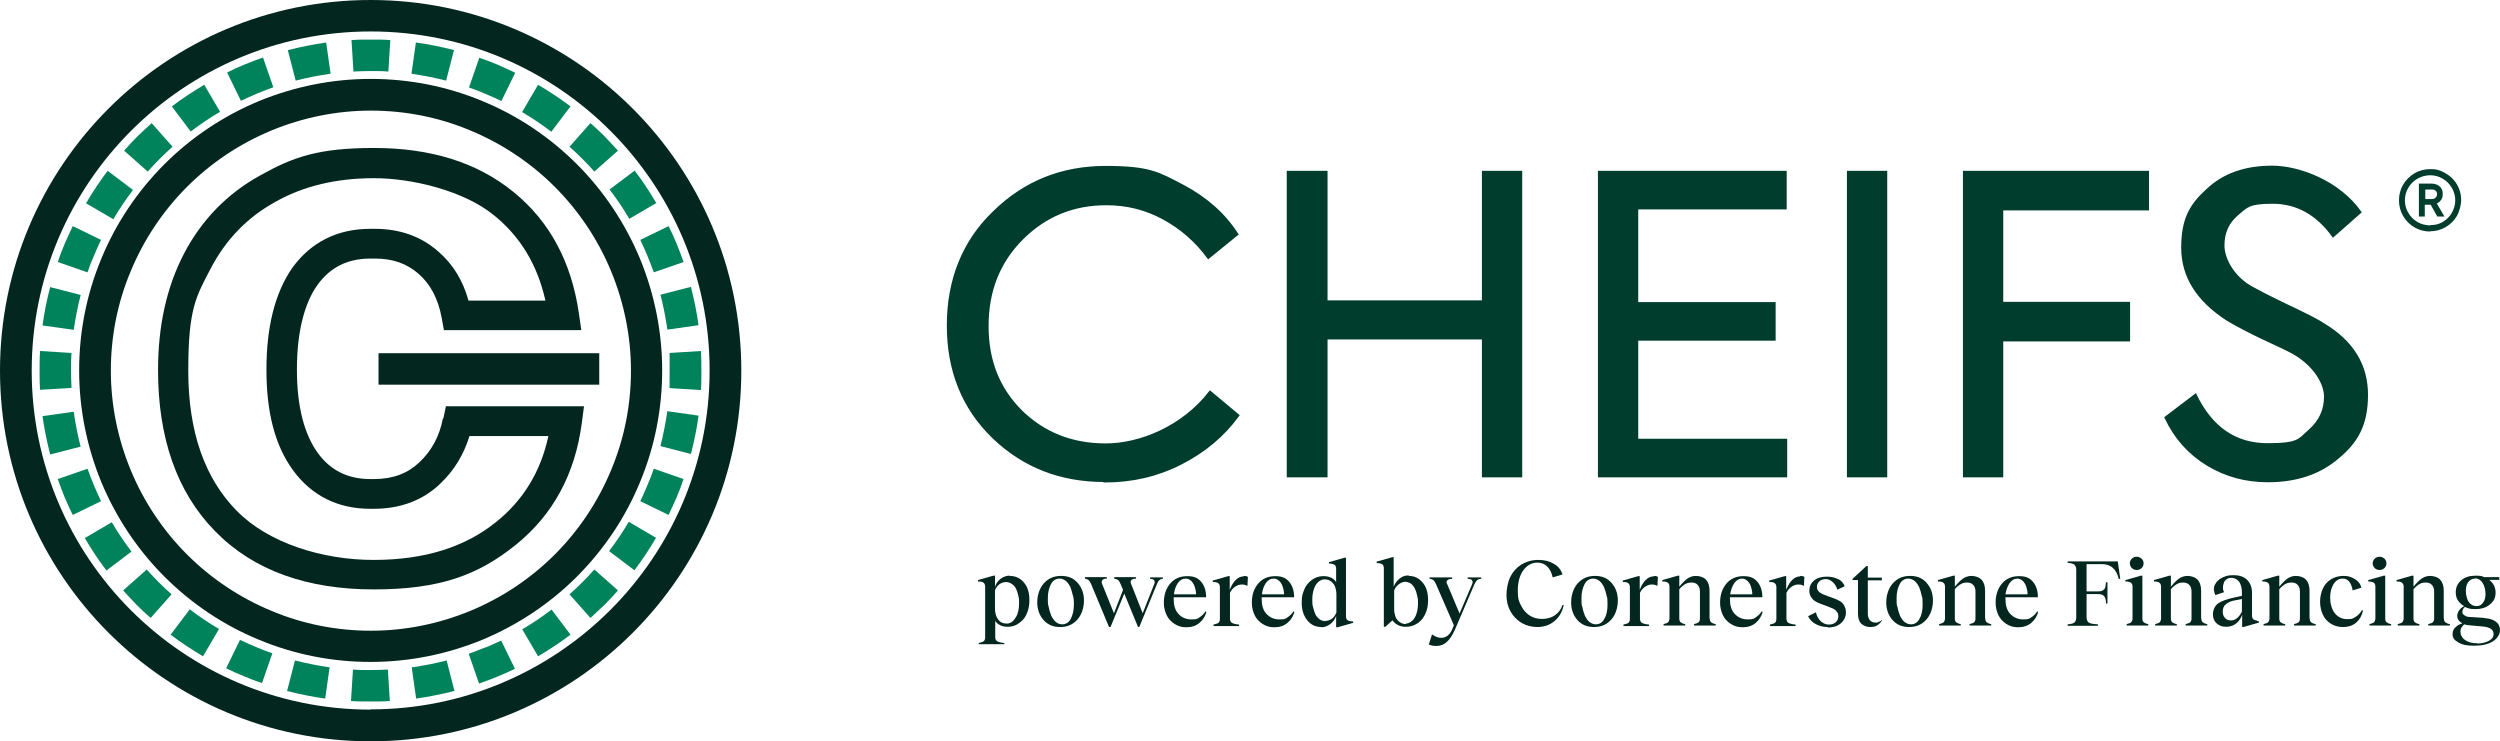
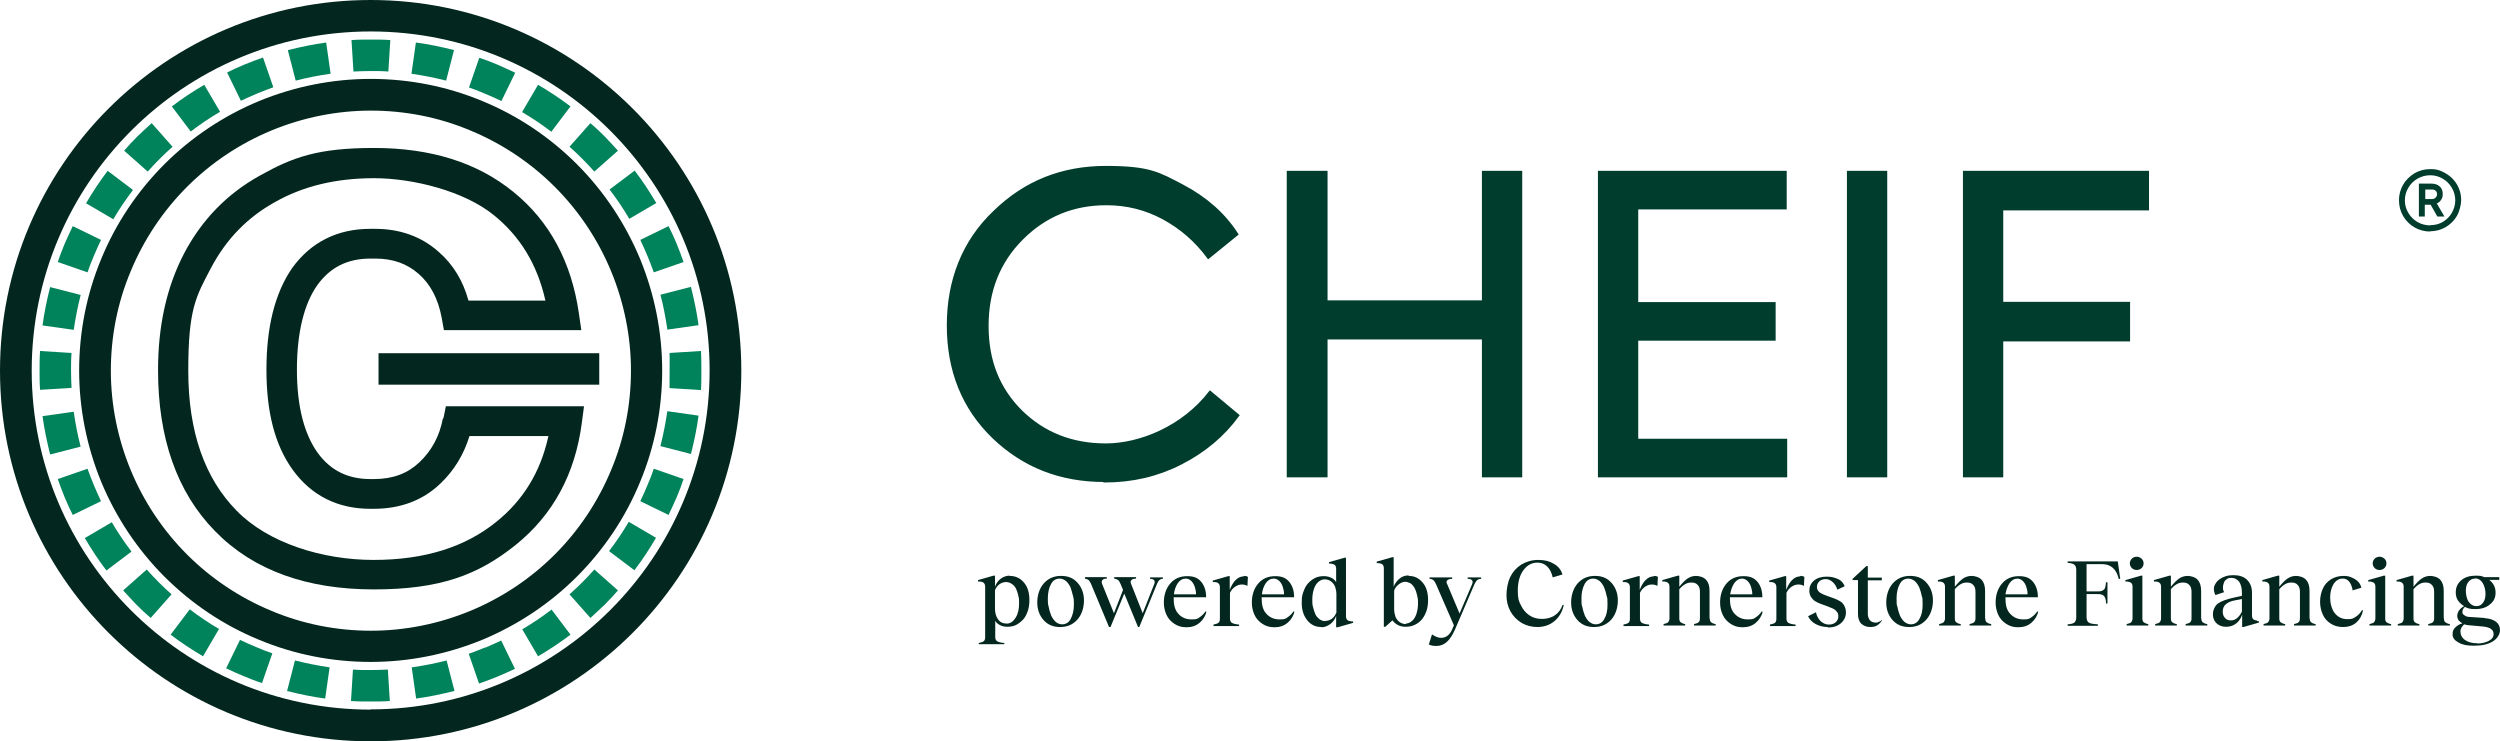
<svg xmlns="http://www.w3.org/2000/svg" id="Layer_1" version="1.1" viewBox="0 0 1017.1 301.5">
  <defs>
    <style>
      .st0 {
        stroke: #003d2d;
        stroke-miterlimit: 10;
      }

      .st0, .st1 {
        fill: #003d2d;
      }

      .st2 {
        fill: #00825a;
      }

      .st3 {
        fill: #03271e;
      }
    </style>
  </defs>
  <g id="Layer_11" data-name="Layer_1">
    <g>
      <path class="st3" d="M150.8,0C67.5,0,0,67.5,0,150.8s67.5,150.8,150.8,150.8,150.8-67.5,150.8-150.8S234,0,150.8,0ZM150.8,288.7c-76.2,0-137.9-61.8-137.9-137.9S74.6,12.8,150.8,12.8s137.9,61.8,137.9,137.9-61.8,137.9-137.9,137.9h0Z" />
      <path class="st3" d="M234.7,66.8c-11-11-24.1-19.8-38.5-25.7-14.4-6-29.8-9-45.4-9s-31,3.1-45.4,9c-14.4,6-27.5,14.7-38.5,25.7s-19.8,24.1-25.7,38.5c-6,14.4-9,29.8-9,45.4s3.1,31,9,45.4c6,14.4,14.7,27.5,25.7,38.5s24.1,19.8,38.5,25.7c14.4,6,29.8,9,45.4,9s31-3.1,45.4-9c14.4-6,27.5-14.7,38.5-25.7s19.8-24.1,25.7-38.5c6-14.4,9-29.8,9-45.4s-3.1-31-9-45.4c-6-14.4-14.7-27.5-25.7-38.5ZM248.6,191.3c-5.3,12.8-13.1,24.5-22.9,34.3-9.8,9.8-21.5,17.6-34.3,22.9-12.8,5.3-26.6,8.1-40.5,8.1s-27.7-2.7-40.5-8.1c-12.8-5.3-24.5-13.1-34.3-22.9-9.8-9.8-17.6-21.5-22.9-34.3-5.3-12.8-8.1-26.6-8.1-40.5s2.7-27.7,8.1-40.5c5.3-12.8,13.1-24.5,22.9-34.3s21.5-17.6,34.3-22.9c12.8-5.3,26.6-8.1,40.5-8.1s27.7,2.7,40.5,8.1c12.8,5.3,24.5,13.1,34.3,22.9s17.6,21.5,22.9,34.3c5.3,12.8,8.1,26.6,8.1,40.5s-2.7,27.7-8.1,40.5Z" />
      <g>
        <path class="st2" d="M150.8,28.9c2.4,0,4.8,0,7.2.2l.8-12.8c-2.6-.2-5.3-.2-7.9-.2s-5.3,0-7.9.2l.8,12.8c2.4-.1,4.8-.2,7.2-.2h-.2Z" />
        <path class="st2" d="M134.5,30l-1.8-12.7c-5.2.7-10.4,1.8-15.6,3.1l3.2,12.4c4.6-1.2,9.3-2.1,14.1-2.8h.1Z" />
        <path class="st2" d="M184.8,20.4c-5.1-1.3-10.3-2.4-15.6-3.1l-1.8,12.7c4.7.7,9.4,1.6,14.1,2.8l3.2-12.4h.1Z" />
        <path class="st2" d="M104.5,38.1c2.2-.9,4.5-1.8,6.7-2.6l-4.2-12.1c-2.5.9-5,1.8-7.4,2.8s-4.9,2.1-7.2,3.3l5.6,11.5c2.2-1,4.3-2,6.5-2.9Z" />
        <path class="st2" d="M204,41.1l5.6-11.5c-2.4-1.2-4.8-2.2-7.2-3.3-2.4-1-4.9-2-7.4-2.8l-4.2,12.1c2.3.8,4.5,1.6,6.7,2.6,2.2.9,4.4,1.9,6.5,2.9h0Z" />
        <path class="st2" d="M89.6,45.6l-6.5-11.1c-4.6,2.7-9,5.6-13.2,8.8l7.7,10.2c3.8-2.9,7.8-5.6,11.9-8h0Z" />
        <path class="st2" d="M232.1,43.3c-4.2-3.2-8.6-6.1-13.2-8.8l-6.5,11.1c4.1,2.4,8.1,5.1,11.9,8l7.7-10.2h.1Z" />
        <path class="st2" d="M65,64.6c1.7-1.7,3.4-3.3,5.2-4.9l-8.5-9.6c-2,1.8-3.9,3.6-5.8,5.4-1.9,1.9-3.7,3.8-5.4,5.8l9.6,8.5c1.6-1.8,3.2-3.5,4.9-5.2Z" />
        <path class="st2" d="M236.9,64.6c1.7,1.7,3.3,3.4,4.9,5.2l9.6-8.5c-1.8-2-3.6-3.9-5.4-5.8-1.9-1.9-3.8-3.7-5.8-5.4l-8.5,9.6c1.8,1.6,3.5,3.2,5.2,4.9Z" />
        <path class="st2" d="M54,77.2l-10.2-7.7c-3.2,4.2-6.1,8.6-8.8,13.2l11.1,6.5c2.4-4.1,5.1-8.1,8-11.9h0Z" />
        <path class="st2" d="M255.9,89.1l11.1-6.5c-2.7-4.6-5.6-9-8.8-13.2l-10.2,7.7c2.9,3.8,5.6,7.8,8,11.9h-.1Z" />
        <path class="st2" d="M38.2,104.1c.9-2.2,1.9-4.4,2.9-6.5l-11.5-5.6c-1.2,2.4-2.2,4.8-3.3,7.2-1,2.4-2,4.9-2.8,7.4l12.1,4.2c.8-2.3,1.6-4.5,2.6-6.7Z" />
        <path class="st2" d="M263.4,104.1c.9,2.2,1.8,4.5,2.6,6.7l12.1-4.2c-.9-2.5-1.8-5-2.8-7.4s-2.1-4.9-3.3-7.2l-11.5,5.6c1,2.2,2,4.3,2.9,6.5h0Z" />
        <path class="st2" d="M32.8,120l-12.4-3.2c-1.3,5.1-2.4,10.3-3.1,15.6l12.7,1.8c.7-4.7,1.6-9.4,2.8-14.1h0Z" />
        <path class="st2" d="M271.5,134.1l12.7-1.8c-.7-5.2-1.8-10.4-3.1-15.6l-12.4,3.2c1.2,4.6,2.1,9.3,2.8,14.1h0Z" />
        <path class="st2" d="M28.9,150.8c0-2.4,0-4.8.2-7.2l-12.8-.8c-.2,2.6-.2,5.3-.2,7.9s0,5.3.2,7.9l12.8-.8c-.1-2.4-.2-4.8-.2-7.2v.2Z" />
        <path class="st2" d="M285.2,142.8l-12.8.8c.1,1.8,0,7.4,0,11.2v3.1l12.8.8c.2-1.5.2-13.2,0-15.9h0Z" />
        <path class="st2" d="M30,167.5l-12.7,1.8c.7,5.2,1.8,10.4,3.1,15.6l12.4-3.2c-1.2-4.6-2.1-9.3-2.8-14.1h0Z" />
        <path class="st2" d="M268.7,181.5l12.4,3.2c1.3-5.1,2.4-10.3,3.1-15.6l-12.7-1.8c-.7,4.7-1.6,9.4-2.8,14.1h0Z" />
        <path class="st2" d="M38.2,197.4c-.9-2.2-1.8-4.5-2.6-6.7l-12.1,4.2c.9,2.5,1.8,5,2.8,7.4s2.1,4.9,3.3,7.2l11.5-5.6c-1-2.2-2-4.3-2.9-6.5h0Z" />
        <path class="st2" d="M263.4,197.4c-.9,2.2-1.9,4.4-2.9,6.5l11.5,5.6c1.2-2.4,2.2-4.8,3.3-7.2,1-2.4,2-4.9,2.8-7.4l-12.1-4.2c-.8,2.3-1.6,4.5-2.6,6.7h0Z" />
        <path class="st2" d="M45.6,212.4l-11.1,6.5c2.7,4.6,5.6,9,8.8,13.2l10.2-7.7c-2.9-3.8-5.6-7.8-8-11.9h0Z" />
        <path class="st2" d="M247.9,224.3l10.2,7.7c3.2-4.2,6.1-8.6,8.8-13.2l-11.1-6.5c-2.4,4.1-5.1,8.1-8,11.9h.1Z" />
        <path class="st2" d="M64.6,236.9c-1.7-1.7-3.3-3.4-4.9-5.2l-9.6,8.5c1.8,2,3.6,3.9,5.4,5.8,1.9,1.9,3.8,3.7,5.8,5.4l8.5-9.6c-1.8-1.6-3.5-3.2-5.2-4.9Z" />
        <path class="st2" d="M236.9,236.9c-1.7,1.7-3.4,3.3-5.2,4.9l8.5,9.6c2-1.8,3.9-3.6,5.8-5.4,1.9-1.9,3.7-3.8,5.4-5.8l-9.6-8.5c-1.6,1.8-3.2,3.5-4.9,5.2Z" />
        <path class="st2" d="M69.4,258.2c4.2,3.2,8.6,6.1,13.2,8.8l6.5-11.1c-4.1-2.4-8.1-5.1-11.9-8l-7.7,10.2h0Z" />
        <path class="st2" d="M212.4,255.9l6.5,11.1c4.6-2.7,9-5.6,13.2-8.8l-7.7-10.2c-3.8,2.9-7.8,5.6-11.9,8h-.1Z" />
        <path class="st2" d="M97.6,260.4l-5.6,11.5c2.4,1.2,4.8,2.2,7.2,3.2,2.4,1,4.9,2,7.4,2.8l4.2-12.1c-2.3-.8-4.5-1.6-6.7-2.6-2.2-.9-4.4-1.9-6.5-2.9h0Z" />
        <path class="st2" d="M197.4,263.4c-2.2.9-4.5,1.8-6.7,2.6l4.2,12.1c2.5-.9,5-1.8,7.4-2.8s4.9-2.1,7.2-3.2l-5.6-11.5c-2.2,1-4.3,2-6.5,2.9h0Z" />
        <path class="st2" d="M116.7,281.1c5.1,1.3,10.3,2.4,15.6,3.1l1.8-12.7c-4.7-.7-9.4-1.6-14.1-2.8l-3.2,12.4h-.1Z" />
        <path class="st2" d="M167.5,271.5l1.8,12.7c5.2-.7,10.4-1.8,15.6-3.1l-3.2-12.4c-4.6,1.2-9.3,2.1-14.1,2.8h-.1Z" />
        <path class="st2" d="M150.8,272.6c-2.4,0-4.8,0-7.2-.2l-.8,12.8c2.6.2,5.3.2,7.9.2s5.3,0,7.9-.2l-.8-12.8c-2.4.1-4.8.2-7.2.2h.2Z" />
      </g>
      <path class="st3" d="M180.2,170.2c-1.4,7.3-4.6,13.2-9.6,17.9-4.6,4.4-10.6,6.8-18.4,6.8h-1.5c-9.2,0-16.2-3.5-21.4-10.6-5.4-7.5-8.5-18.6-8.5-33.9s3-26.9,8.3-34.4c5.2-7.2,12.2-10.8,21.6-10.8h2c7.2,0,12.9,2.1,17.6,6.2,4.7,4.1,7.9,9.9,9.4,17.9l.9,5h55.9l-1-6.9c-3-20.7-11.8-37.3-26.6-49.3-14.8-12.1-33.9-17.9-56.7-17.9s-33,3.7-46.4,11.2c-13.4,7.4-23.8,18.1-31,31.9h0c-7.1,13.7-10.5,29.5-10.5,47.3,0,27.3,7.5,49.5,23.2,65.5,15.7,16.1,37.6,23.7,64.6,23.7s42.5-5.9,57.7-18.1c15.3-12.3,24.2-29,26.9-49.6l.9-6.8h-56.2l-1,4.9h-.2ZM223.1,177.5c-3.2,14.6-10.3,26.1-21.3,34.9h0c-12.5,10.1-28.9,15.4-49.8,15.4s-42.9-6.9-55.7-20c-12.9-13.1-19.7-31.9-19.7-57s3.1-30.1,9.2-41.7c6.2-11.8,14.9-20.7,26.1-26.9h0c11.3-6.4,24.6-9.7,40.3-9.7s36.7,5.2,48.8,15.1h0c10.5,8.5,17.6,19.9,20.9,34.7h-31.3c-2.2-8-6.2-14.7-12.2-19.9-7.1-6.3-15.9-9.3-25.8-9.3h-2c-13.3,0-24.1,5.4-31.7,15.9h0c-7.2,10.4-10.5,24.4-10.5,41.4s3.3,30.6,10.8,40.9h0c7.6,10.4,18.3,15.7,31.4,15.7h1.5c10.6,0,19.8-3.3,27-10.2,5.7-5.4,9.6-11.9,11.9-19.4h32.1Z" />
      <rect class="st3" x="154" y="143.7" width="89.8" height="12.8" />
      <g>
        <path class="st0" d="M449.3,195.6c-17.9,0-32.9-5.9-45.2-17.7-12.3-11.9-18.4-27.1-18.4-45.5s6.2-34.2,18.8-46.2c12.5-12.2,27.6-18.2,45.4-18.2s21.5,2.5,31.1,7.5c9.7,5.1,17.1,11.7,22.3,19.8l-11.7,9.5c-5-6.8-11.1-12.1-18.3-16s-14.9-5.8-23.2-5.8c-13.5,0-24.9,4.7-34.3,14.1s-14.1,21.2-14.1,35.5,4.6,25.6,13.7,34.7c9.2,9,20.6,13.6,34.5,13.6s31.4-7.1,42.4-21.4l11.4,9.5c-5.9,8.1-13.6,14.6-23.2,19.5-9.5,4.9-19.9,7.3-31.1,7.3v-.2Z" />
        <path class="st0" d="M539.6,193.7h-15.6v-123.7h15.6v52.7h63.8v-52.7h15.4v123.7h-15.4v-56.1h-63.8v56.1h0Z" />
        <path class="st0" d="M726.6,193.7h-76v-123.7h75.8v14.7h-60.4v38.7h55.9v14.7h-55.9v40.9h60.6v14.7h0Z" />
        <path class="st0" d="M751.9,193.7v-123.7h15.4v123.7h-15.4Z" />
        <path class="st0" d="M814.5,193.7h-15.4v-123.7h74.7v15.1h-59.3v38.2h51.6v15.1h-51.6v55.4h0Z" />
-         <path class="st0" d="M922.6,195.7c-8.9,0-17.1-2.2-24.5-6.7s-13.1-10.8-17-19.1l12.1-9.2c6.5,13.4,16.2,20.1,29.3,20.1s12.8-1.9,17.1-5.6c4.2-3.7,6.4-8.3,6.4-13.8s-4.4-13-13.1-17.9c-1.6-.9-5.9-3-12.9-6.2-5.2-2.5-9.8-4.9-13.7-7.2-12.3-7.9-18.4-17.7-18.4-29.3s3.3-17.3,10-23.4c6.7-6.4,15.5-9.5,26.5-9.5s27.1,6.1,35.8,18.4l-11,9.7c-6.5-9-14.7-13.6-24.6-13.6s-10.6,1.6-14.4,4.8c-3.8,3.2-5.7,7.4-5.7,12.6s3.5,12.2,10.5,16.6c2.2,1.3,7.1,3.9,14.6,7.5,8.3,3.9,13.6,6.6,15.9,8.2,11.6,7,17.4,16.5,17.4,28.5s-3.9,19-11.6,25.4c-7.5,6.5-17,9.7-28.6,9.7h0Z" />
      </g>
      <g>
        <path class="st3" d="M410.8,234.3c1.6,0,3,.4,4.3,1.3,1.2.9,2.2,2.1,2.8,3.5s.9,3.1.9,4.9-.2,3.3-.7,4.7-1.1,2.6-2,3.5-1.8,1.6-2.8,2.1c-1.1.5-2.2.7-3.4.7s-2.1-.2-2.9-.6c-.9-.4-1.6-1-2.1-1.8v6.6c0,.8.3,1.4.8,1.7.5.3,1.5.6,2.9.7v.5h-10.4v-.5c.9-.2,1.6-.4,2-.7.4-.3.6-.9.6-1.6v-20.6c0-1.3-.7-2-2.1-2.1h-.8v-.6l6.3-1.8h.6v4.5c.5-1.4,1.3-2.5,2.4-3.3s2.3-1.2,3.6-1.2h0ZM409.6,253.7c1.4,0,2.6-.8,3.6-2.4,1-1.6,1.4-3.5,1.4-5.8s-.1-2.1-.3-3.1-.5-1.9-.9-2.8c-.4-.9-1-1.5-1.7-2s-1.5-.8-2.4-.8-1.9.3-2.7.9c-.8.6-1.4,1.4-1.8,2.4v7.5c0,1.7.4,3.2,1.2,4.3.8,1.2,2,1.8,3.6,1.8h0Z" />
        <path class="st3" d="M431.3,255.1c-2.8,0-5-.9-6.7-2.8s-2.6-4.3-2.6-7.2.9-5.8,2.7-7.8,4.1-3,7-3,5,.9,6.7,2.8,2.6,4.3,2.6,7.2-.9,5.8-2.7,7.8-4.1,3-7,3ZM432.1,254c1.5,0,2.7-.7,3.5-2.2s1.3-3.4,1.3-5.8-.1-2.5-.4-3.7-.6-2.3-1-3.4c-.5-1-1.1-1.9-1.8-2.5-.8-.6-1.6-1-2.6-1-1.5,0-2.7.7-3.5,2.2s-1.3,3.4-1.3,5.8.1,2.5.4,3.7c.2,1.2.6,2.3,1,3.4.5,1,1.1,1.9,1.8,2.5s1.6,1,2.6,1Z" />
        <path class="st3" d="M467.7,234.9h5.4v.6c-.6,0-1.1.2-1.4.5-.4.3-.7.9-1,1.6l-7.2,17.5h-.5l-5.6-13.6-5.6,13.6h-.6l-7.3-17.5c-.3-.7-.7-1.3-1-1.6-.4-.3-.9-.5-1.5-.6v-.6h8.9v.6c-.9,0-1.5.2-1.8.6s-.4.9-.1,1.6l4.8,11.9,3.7-9.5-1-2.4c-.3-.7-.6-1.3-1-1.6s-.9-.5-1.6-.6v-.6h8.9v.6c-.9,0-1.5.2-1.9.6s-.4.9-.1,1.6l4.7,11.9,4.7-11.9c.3-.6.2-1.1,0-1.5-.3-.4-.9-.6-1.7-.6v-.6h-.2Z" />
        <path class="st3" d="M490.3,248.7l.5.2c-.4,1.8-1.4,3.3-2.8,4.5s-3.2,1.8-5.3,1.8-3.5-.5-4.9-1.4-2.5-2.1-3.2-3.6-1.1-3.2-1.1-5c0-3.2.9-5.8,2.6-7.8s4-3,6.9-3,4.4.8,5.7,2.3c1.3,1.6,2,3.6,2,6.3h-13.2v.5c0,2.6.5,4.7,1.9,6.2,1.3,1.5,3.1,2.3,5.4,2.3s2.4-.3,3.3-.9,1.7-1.4,2.3-2.3h0ZM482.4,235.4c-1.3,0-2.3.6-3.2,1.8-.8,1.2-1.4,2.7-1.6,4.6h9c0-1.1-.2-2.1-.5-3s-.8-1.8-1.4-2.4-1.4-1-2.2-1h0Z" />
        <path class="st3" d="M506.1,234.3c.6,0,1.1.1,1.6.4l-.2,3.7c-.6-.4-1.3-.6-2.3-.6s-1.8.3-2.7.9c-.9.6-1.6,1.4-2.1,2.5v10.5c0,.8.3,1.4.8,1.7s1.5.6,2.9.7v.6h-10.4v-.6c.9-.2,1.6-.4,2-.7s.6-.9.6-1.6v-12.9c0-1.3-.7-2-2.1-2.1h-.8v-.6l6.3-1.8h.6v5.6c.7-1.8,1.5-3.2,2.5-4.1,1-1,2.1-1.4,3.2-1.4v-.2Z" />
        <path class="st3" d="M526.1,248.7l.5.2c-.4,1.8-1.4,3.3-2.8,4.5s-3.2,1.8-5.3,1.8-3.5-.5-4.9-1.4-2.5-2.1-3.2-3.6-1.1-3.2-1.1-5c0-3.2.9-5.8,2.6-7.8s4-3,6.9-3,4.4.8,5.7,2.3c1.3,1.6,2,3.6,2,6.3h-13.2v.5c0,2.6.5,4.7,1.9,6.2s3.1,2.3,5.4,2.3,2.4-.3,3.3-.9,1.7-1.4,2.3-2.3h-.1ZM518.2,235.4c-1.3,0-2.3.6-3.2,1.8-.8,1.2-1.4,2.7-1.6,4.6h9c0-1.1-.2-2.1-.5-3-.3-1-.8-1.8-1.4-2.4-.6-.6-1.4-1-2.2-1h0Z" />
        <path class="st3" d="M537.6,255.1c-2.4,0-4.3-.9-5.8-2.8-1.5-1.9-2.2-4.2-2.2-6.9s.2-3.3.7-4.7,1.1-2.6,2-3.5c.8-.9,1.8-1.6,2.8-2.1,1.1-.5,2.2-.7,3.4-.7s2.1.2,3,.6c.9.4,1.6,1,2.1,1.8v-5.4c0-.7-.2-1.2-.5-1.5s-.9-.5-1.6-.6h-.8v-.6l6.3-1.8h.6v23.8c0,.7.2,1.2.5,1.5s.9.5,1.6.6h.8v.6l-6.3,1.8h-.6v-4.6c-.5,1.4-1.3,2.5-2.4,3.3s-2.3,1.3-3.6,1.3h0ZM539.2,252.6c1,0,1.9-.3,2.7-.9s1.4-1.5,1.8-2.5v-7.4c0-1.1-.2-2.1-.5-3s-.9-1.6-1.6-2.2c-.8-.6-1.7-.9-2.7-.9s-1.8.4-2.6,1.1c-.8.7-1.4,1.7-1.8,3-.4,1.3-.6,2.6-.6,4.1s0,2.1.3,3.1.5,1.9.9,2.8,1,1.5,1.7,2.1c.7.5,1.5.8,2.4.8h0Z" />
        <path class="st3" d="M573.1,234.3c1.6,0,3,.4,4.2,1.3,1.2.9,2.2,2.1,2.8,3.5s.9,3.1.9,4.9-.2,3.3-.7,4.7-1.2,2.6-2,3.5-1.8,1.6-2.9,2.1c-1.1.5-2.3.7-3.6.7-2.2,0-4-.9-5.3-2.6l-2.9,2.6h-.6v-23.8c0-.7-.2-1.2-.5-1.5s-.8-.5-1.6-.6h-.8v-.6l6.3-1.8h.6v12c.5-1.3,1.3-2.4,2.4-3.3s2.3-1.3,3.7-1.3v.2ZM571.9,253.7c.9,0,1.8-.4,2.6-1.1.8-.7,1.4-1.7,1.8-3,.4-1.3.6-2.6.6-4.1s0-1.7-.2-2.5-.3-1.6-.6-2.4c-.3-.8-.6-1.5-1-2-.4-.6-.9-1.1-1.5-1.4-.6-.3-1.3-.5-2-.5s-1.8.4-2.6,1.1c-.9.7-1.5,1.5-1.8,2.5v7.5c0,1.1.2,2.1.5,3s.9,1.6,1.6,2.2c.8.6,1.7.9,2.7.9v-.2Z" />
        <path class="st3" d="M596.9,234.9h5.7v.6c-.7,0-1.2.2-1.6.5-.4.3-.7.9-1.1,1.6l-7.9,18.4c-1,2.3-2.1,4-3.3,5.1s-2.6,1.7-4.3,1.7-2.1-.2-3.1-.6l1.3-4.1c1.3.9,2.5,1.4,3.7,1.4,2,0,3.6-1.2,4.6-3.7l.6-1.4-7.3-16.8c-.4-.8-.7-1.3-1.1-1.6-.4-.3-.9-.5-1.5-.5v-.6h9.2v.6c-.9,0-1.6.2-2,.6-.4.4-.4.9,0,1.6l5,11.9,5.1-11.9c.3-.7.3-1.2,0-1.6-.3-.4-.9-.6-1.8-.6v-.6h-.1Z" />
        <path class="st3" d="M625.5,255.1c-2.4,0-4.6-.6-6.5-1.7-1.9-1.2-3.4-2.7-4.5-4.7s-1.6-4.2-1.6-6.6.5-5.2,1.5-7.3,2.5-3.8,4.5-5.1c2-1.2,4.3-1.9,6.9-1.9s4.6.5,6.4,1.6c1.8,1,2.9,2.5,3.5,4.3l-4,1.2c-.4-1.8-1.1-3.3-2.2-4.4-1.1-1.1-2.5-1.6-4-1.6-2.4,0-4.3,1.1-5.8,3.2-1.5,2.1-2.2,4.9-2.2,8.2s.4,4.3,1.3,6c.8,1.7,2,3.1,3.5,4.1s3.2,1.4,5.1,1.4,3.8-.5,5.2-1.5c1.5-1,2.5-2.4,3.1-4.2h.5c-.6,2.9-1.9,5-3.8,6.6-1.9,1.6-4.3,2.4-7,2.4h0Z" />
        <path class="st3" d="M648.5,255.1c-2.8,0-5-.9-6.7-2.8s-2.6-4.3-2.6-7.2.9-5.8,2.7-7.8,4.1-3,7-3,5,.9,6.7,2.8,2.6,4.3,2.6,7.2-.9,5.8-2.7,7.8-4.1,3-7,3ZM649.2,254c1.5,0,2.7-.7,3.5-2.2.9-1.5,1.3-3.4,1.3-5.8s0-2.5-.4-3.7c-.2-1.2-.6-2.3-1-3.4-.5-1-1.1-1.9-1.8-2.5-.8-.6-1.6-1-2.6-1-1.5,0-2.7.7-3.5,2.2s-1.3,3.4-1.3,5.8,0,2.5.4,3.7c.2,1.2.6,2.3,1,3.4.5,1,1.1,1.9,1.8,2.5.8.6,1.6,1,2.6,1Z" />
        <path class="st3" d="M672.9,234.3c.6,0,1.1.1,1.6.4l-.2,3.7c-.6-.4-1.3-.6-2.3-.6s-1.8.3-2.7.9-1.6,1.4-2.1,2.5v10.5c0,.8.3,1.4.8,1.7s1.5.6,2.9.7v.6h-10.4v-.6c.9-.2,1.6-.4,2-.7s.6-.9.6-1.6v-12.9c0-1.3-.7-2-2.1-2.1h-.8v-.6l6.3-1.8h.6v5.6c.7-1.8,1.5-3.2,2.5-4.1,1-1,2.1-1.4,3.2-1.4v-.2Z" />
        <path class="st3" d="M695.6,251.6c0,.8.2,1.3.6,1.6s1,.6,1.8.7v.6h-8.8v-.6c.8-.2,1.5-.4,1.8-.7.4-.3.6-.9.6-1.6v-10.9c0-1.2-.3-2.1-.9-2.7-.6-.7-1.4-1-2.5-1s-1.8.2-2.5.6c-.8.4-1.6,1.1-2.5,2.1v11.9c0,.8.2,1.3.6,1.6.4.3,1,.6,1.8.7v.6h-8.8v-.6c.8-.2,1.5-.4,1.8-.7s.6-.9.6-1.6v-12.9c0-1.3-.7-2-2.1-2.1h-.8v-.6l6.3-1.8h.6v4.5c1.2-1.5,2.3-2.6,3.3-3.3s2.2-1.1,3.5-1.1,3.2.5,4.1,1.6c1,1.1,1.4,2.6,1.4,4.5v11.2h.1Z" />
        <path class="st3" d="M716.6,248.7l.5.2c-.4,1.8-1.4,3.3-2.8,4.5s-3.2,1.8-5.3,1.8-3.5-.5-4.9-1.4-2.5-2.1-3.2-3.6-1.1-3.2-1.1-5c0-3.2.9-5.8,2.6-7.8s4-3,6.9-3,4.4.8,5.7,2.3c1.3,1.6,2,3.6,2,6.3h-13.2v.5c0,2.6.5,4.7,1.9,6.2s3.1,2.3,5.4,2.3,2.4-.3,3.3-.9c.9-.6,1.7-1.4,2.3-2.3h-.1ZM708.8,235.4c-1.3,0-2.3.6-3.2,1.8-.8,1.2-1.4,2.7-1.7,4.6h9c0-1.1-.2-2.1-.5-3-.3-1-.8-1.8-1.4-2.4-.6-.6-1.4-1-2.2-1h0Z" />
        <path class="st3" d="M732.5,234.3c.6,0,1.1.1,1.6.4l-.2,3.7c-.6-.4-1.3-.6-2.3-.6s-1.8.3-2.7.9-1.6,1.4-2.1,2.5v10.5c0,.8.3,1.4.8,1.7s1.5.6,2.9.7v.6h-10.4v-.6c.9-.2,1.6-.4,2-.7s.6-.9.6-1.6v-12.9c0-1.3-.7-2-2.1-2.1h-.8v-.6l6.3-1.8h.6v5.6c.7-1.8,1.5-3.2,2.5-4.1,1-1,2.1-1.4,3.2-1.4v-.2Z" />
        <path class="st3" d="M743.7,255.1c-1.9,0-3.5-.4-5-1.2s-2.5-1.9-3.1-3.2l3.2-1.6c.3,1.5,1,2.7,1.9,3.6,1,.9,2.1,1.4,3.3,1.4s2.1-.3,2.8-.9c.7-.6,1.1-1.4,1.1-2.4s-.2-1.5-.7-2c-.4-.6-1-1-1.7-1.3s-1.4-.6-2.2-.9c-.8-.3-1.6-.6-2.5-.9s-1.6-.7-2.3-1.1c-.7-.4-1.2-1-1.7-1.7-.4-.7-.7-1.6-.7-2.5,0-1.7.6-3.1,1.9-4.2,1.3-1.1,3.1-1.6,5.2-1.6s3.2.4,4.6,1,2.2,1.7,2.7,2.9l-3,1.4c-.4-1.3-1-2.3-1.9-3.1s-1.8-1.2-2.8-1.2-2,.3-2.6.9-1,1.3-1,2.2.2,1.3.6,1.8,1,.9,1.7,1.2,1.4.6,2.3.9c.8.3,1.7.6,2.5.9s1.6.7,2.3,1.1c.7.4,1.3,1,1.7,1.8s.7,1.6.7,2.7c0,1.8-.7,3.3-2.1,4.5-1.4,1.2-3.2,1.7-5.4,1.7l.2-.2Z" />
        <path class="st3" d="M765.4,252.1l.3.2c-.4.8-1,1.4-1.8,2s-1.8.8-3.1.8-2.7-.5-3.6-1.4-1.3-2.3-1.3-4v-13.7h-2.2v-.5l5.6-5.2h.6v4.7h5.7v1.1h-5.7v13.6c0,1.1.3,1.9.8,2.6.5.6,1.3,1,2.3,1s.8,0,1.1-.2c.3-.1.6-.2.8-.3s.4-.3.6-.5v-.2Z" />
        <path class="st3" d="M776.7,255.1c-2.8,0-5-.9-6.7-2.8s-2.6-4.3-2.6-7.2.9-5.8,2.7-7.8,4.1-3,7-3,5,.9,6.7,2.8,2.6,4.3,2.6,7.2-.9,5.8-2.7,7.8-4.1,3-7,3ZM777.4,254c1.5,0,2.7-.7,3.5-2.2.9-1.5,1.3-3.4,1.3-5.8s0-2.5-.4-3.7c-.2-1.2-.6-2.3-1-3.4-.5-1-1.1-1.9-1.8-2.5-.8-.6-1.6-1-2.6-1-1.5,0-2.7.7-3.5,2.2s-1.3,3.4-1.3,5.8,0,2.5.4,3.7c.2,1.2.6,2.3,1,3.4.5,1,1.1,1.9,1.8,2.5.8.6,1.6,1,2.6,1Z" />
        <path class="st3" d="M807.7,251.6c0,.8.2,1.3.6,1.6s1,.6,1.8.7v.6h-8.8v-.6c.8-.2,1.5-.4,1.8-.7.4-.3.6-.9.6-1.6v-10.9c0-1.2-.3-2.1-.9-2.7-.6-.7-1.4-1-2.5-1s-1.8.2-2.5.6c-.8.4-1.6,1.1-2.5,2.1v11.9c0,.8.2,1.3.6,1.6.4.3,1,.6,1.8.7v.6h-8.8v-.6c.8-.2,1.5-.4,1.8-.7s.6-.9.6-1.6v-12.9c0-1.3-.7-2-2.1-2.1h-.8v-.6l6.3-1.8h.6v4.5c1.2-1.5,2.3-2.6,3.3-3.3s2.2-1.1,3.5-1.1,3.2.5,4.1,1.6c1,1.1,1.4,2.6,1.4,4.5v11.2h.1Z" />
        <path class="st3" d="M828.7,248.7l.5.2c-.4,1.8-1.4,3.3-2.8,4.5s-3.2,1.8-5.3,1.8-3.5-.5-4.9-1.4-2.5-2.1-3.2-3.6-1.1-3.2-1.1-5c0-3.2.9-5.8,2.6-7.8s4-3,6.9-3,4.4.8,5.7,2.3c1.3,1.6,2,3.6,2,6.3h-13.2v.5c0,2.6.5,4.7,1.9,6.2s3.1,2.3,5.4,2.3,2.4-.3,3.3-.9c.9-.6,1.7-1.4,2.3-2.3h-.1ZM820.8,235.4c-1.3,0-2.3.6-3.2,1.8-.8,1.2-1.4,2.7-1.7,4.6h9c0-1.1-.2-2.1-.5-3-.3-1-.8-1.8-1.4-2.4-.6-.6-1.4-1-2.2-1h0Z" />
        <path class="st3" d="M861.6,228.4l1,7.1h-.6c-1-4-3.2-6-6.9-6h-6.2v11.1h4.4c.7,0,1.3,0,1.7-.2.5-.1.8-.4,1.1-.7s.4-.7.5-1.2c0-.4.2-1,.2-1.6h.6v8.6h-.6c0-.7,0-1.2-.2-1.7,0-.4-.3-.8-.5-1.2-.3-.3-.6-.6-1.1-.7-.5-.2-1-.2-1.7-.2h-4.4v9.3c0,1.1.3,1.9.9,2.3.6.4,1.9.6,3.7.7v.6h-12.3v-.6c1.3-.1,2.2-.3,2.7-.7s.8-1.1.8-2.1v-19.4c0-1-.3-1.7-.8-2.1-.5-.4-1.4-.6-2.7-.7v-.6h20.4,0Z" />
        <path class="st3" d="M871.6,251.6c0,.8.2,1.3.6,1.6.4.3,1,.6,1.8.7v.6h-8.8v-.6c.8-.2,1.5-.4,1.8-.7s.6-.9.6-1.6v-12.9c0-.7-.2-1.2-.5-1.5s-.9-.5-1.6-.6h-.8v-.6l6.3-1.8h.6v17.3h0ZM869.3,231.9c-.8,0-1.5-.3-2-.8s-.8-1.2-.8-1.9.3-1.4.8-1.9,1.2-.8,2-.8,1.4.3,2,.8c.5.5.8,1.1.8,1.9s-.3,1.4-.8,1.9-1.2.8-2,.8Z" />
        <path class="st3" d="M895.6,251.6c0,.8.2,1.3.6,1.6s1,.6,1.8.7v.6h-8.8v-.6c.8-.2,1.5-.4,1.8-.7.4-.3.6-.9.6-1.6v-10.9c0-1.2-.3-2.1-.9-2.7-.6-.7-1.4-1-2.5-1s-1.8.2-2.5.6c-.8.4-1.6,1.1-2.5,2.1v11.9c0,.8.2,1.3.6,1.6.4.3,1,.6,1.8.7v.6h-8.8v-.6c.8-.2,1.5-.4,1.8-.7s.6-.9.6-1.6v-12.9c0-1.3-.7-2-2.1-2.1h-.8v-.6l6.3-1.8h.6v4.5c1.2-1.5,2.3-2.6,3.3-3.3s2.2-1.1,3.5-1.1,3.2.5,4.1,1.6c1,1.1,1.4,2.6,1.4,4.5v11.2h.1Z" />
        <path class="st3" d="M918.2,252.7h.8v.6l-6.3,1.8h-.5v-5c-.5,1.5-1.4,2.8-2.5,3.6-1.2.9-2.5,1.3-4.1,1.3s-2.8-.5-3.8-1.4-1.5-2.2-1.5-3.7.7-3.4,2.1-4.4c1.4-1,3.7-1.8,7-2.5l2.7-.6v-1.4c0-1.8-.4-3.2-1.1-4.3-.8-1-1.8-1.6-3.1-1.6s-1.4.2-1.9.5c-.6.4-1,.8-1.2,1.4s-.4,1.2-.4,1.9,0,1.4.5,2l-3.6,1.2c-.4-.9-.6-1.7-.6-2.5s.2-1.5.7-2.2c.4-.7,1-1.3,1.7-1.8s1.5-.9,2.5-1.2,2-.4,3.1-.4c2.3,0,4.2.6,5.5,1.9s2,3,2,5.2v9.3c0,.7.2,1.2.5,1.5s.9.5,1.6.6v.2ZM912.1,249v-5.3l-2.6.5c-1.8.3-3.1.9-3.9,1.6-.9.7-1.3,1.8-1.3,3s.3,1.9.9,2.6c.6.7,1.4,1,2.4,1s1.8-.3,2.6-1,1.4-1.5,1.9-2.6v.2Z" />
        <path class="st3" d="M939.7,251.6c0,.8.2,1.3.6,1.6s1,.6,1.8.7v.6h-8.8v-.6c.8-.2,1.5-.4,1.8-.7.4-.3.6-.9.6-1.6v-10.9c0-1.2-.3-2.1-.9-2.7-.6-.7-1.4-1-2.5-1s-1.8.2-2.5.6c-.8.4-1.6,1.1-2.5,2.1v11.9c0,.8.2,1.3.6,1.6.4.3,1,.6,1.8.7v.6h-8.8v-.6c.8-.2,1.5-.4,1.8-.7s.6-.9.6-1.6v-12.9c0-1.3-.7-2-2.1-2.1h-.8v-.6l6.3-1.8h.6v4.5c1.2-1.5,2.3-2.6,3.3-3.3s2.2-1.1,3.5-1.1,3.2.5,4.1,1.6c1,1.1,1.4,2.6,1.4,4.5v11.2h.1Z" />
        <path class="st3" d="M953.1,255.1c-1.8,0-3.5-.5-4.9-1.4s-2.5-2.1-3.2-3.7c-.7-1.5-1.1-3.3-1.1-5.2s.4-3.7,1.1-5.3c.7-1.6,1.8-2.8,3.3-3.8,1.5-.9,3.2-1.4,5.1-1.4s2.6.3,3.7.8c1.1.5,1.9,1.1,2.5,1.8s.9,1.4,1.1,2.2l-3.6,1.1c0-.8-.3-1.6-.6-2.3s-.7-1.3-1.3-1.8-1.3-.7-2.1-.7c-1.5,0-2.7.7-3.7,2.2-.9,1.5-1.4,3.3-1.4,5.5s.6,4.8,1.9,6.4c1.3,1.6,3,2.4,5.1,2.4s2.3-.3,3.3-.9c1-.6,1.9-1.5,2.6-2.7h.5c-.5,2.2-1.4,3.8-2.8,5-1.4,1.2-3.2,1.8-5.2,1.8h-.3Z" />
        <path class="st3" d="M970.4,251.6c0,.8.2,1.3.6,1.6.4.3,1,.6,1.8.7v.6h-8.8v-.6c.8-.2,1.5-.4,1.8-.7s.6-.9.6-1.6v-12.9c0-.7-.2-1.2-.5-1.5s-.9-.5-1.6-.6h-.8v-.6l6.3-1.8h.6v17.3h0ZM968.1,231.9c-.8,0-1.5-.3-2-.8s-.8-1.2-.8-1.9.3-1.4.8-1.9,1.2-.8,2-.8,1.4.3,2,.8c.5.5.8,1.1.8,1.9s-.3,1.4-.8,1.9-1.2.8-2,.8Z" />
        <path class="st3" d="M994.3,251.6c0,.8.2,1.3.6,1.6s1,.6,1.8.7v.6h-8.8v-.6c.8-.2,1.5-.4,1.8-.7.4-.3.6-.9.6-1.6v-10.9c0-1.2-.3-2.1-.9-2.7-.6-.7-1.4-1-2.5-1s-1.8.2-2.5.6c-.8.4-1.6,1.1-2.5,2.1v11.9c0,.8.2,1.3.6,1.6.4.3,1,.6,1.8.7v.6h-8.8v-.6c.8-.2,1.5-.4,1.8-.7s.6-.9.6-1.6v-12.9c0-1.3-.7-2-2.1-2.1h-.8v-.6l6.3-1.8h.6v4.5c1.2-1.5,2.3-2.6,3.3-3.3s2.2-1.1,3.5-1.1,3.2.5,4.1,1.6c1,1.1,1.4,2.6,1.4,4.5v11.2h.1Z" />
        <path class="st3" d="M1010.9,251.5c1.9.1,3.4.6,4.5,1.4s1.7,2,1.7,3.5-1,3.4-3,4.6-4.5,1.7-7.6,1.7-4.7-.4-6.3-1.3-2.4-1.9-2.4-3.3.4-2.2,1.2-2.9c.8-.8,1.7-1.3,2.8-1.6-.7-.4-1.2-.8-1.6-1.3-.3-.5-.5-1.1-.5-1.7s.2-1.5.7-2.2,1.2-1.3,2.1-1.8c-1-.6-1.9-1.4-2.5-2.3-.6-.9-.9-2-.9-3.3,0-2,.7-3.6,2.2-4.9,1.5-1.3,3.5-1.9,5.9-1.9s2.4.2,3.5.6h6.1v1.1h-4.1c1.7,1.3,2.6,3,2.6,5.2s-.8,3.6-2.3,4.8c-1.5,1.3-3.5,1.9-5.9,1.9s-3-.3-4.3-.9c-.7.7-1,1.3-1,2.1s.3.9.8,1.3c.5.4,1.2.7,2.1.7l6.2.4h0ZM1007.8,261.8c1.9,0,3.5-.4,4.8-1.1s1.9-1.6,1.9-2.7c0-1.8-1.4-2.8-4.2-3.1l-5.6-.5c-.7,0-1.5-.2-2.2-.4-1,1-1.5,1.9-1.5,2.8,0,1.5.6,2.7,1.9,3.6,1.3.9,2.9,1.3,4.9,1.3h0ZM1006.9,235.4c-1.1,0-2,.5-2.7,1.4s-1,2.1-1,3.6.4,3.4,1.2,4.5,1.8,1.7,3.1,1.7,2-.5,2.7-1.4,1-2.1,1-3.6-.4-3.3-1.2-4.5-1.8-1.8-3.1-1.8h0Z" />
      </g>
    </g>
  </g>
  <path class="st1" d="M988.7,94.2c-2.3,0-4.5-.6-6.4-1.7-1.9-1.1-3.5-2.7-4.6-4.6-1.1-1.9-1.7-4-1.7-6.4s.6-4.5,1.7-6.4c1.1-1.9,2.7-3.4,4.6-4.6,1.9-1.1,4.1-1.7,6.4-1.7s3.4.3,4.9,1c1.5.7,2.9,1.6,4,2.7,1.2,1.2,2.1,2.5,2.7,4,.7,1.5,1,3.2,1,4.9s-.6,4.4-1.7,6.4c-1.1,1.9-2.7,3.5-4.6,4.6-1.9,1.1-4,1.7-6.4,1.7ZM988.7,91.6c1.9,0,3.6-.4,5.1-1.3,1.5-.9,2.8-2.1,3.7-3.7.9-1.6,1.4-3.3,1.4-5.1s-.5-3.6-1.4-5.1c-.9-1.5-2.1-2.8-3.7-3.7-1.5-.9-3.2-1.4-5.1-1.4s-3.6.5-5.2,1.4c-1.5.9-2.8,2.1-3.7,3.7-.9,1.5-1.4,3.2-1.4,5.1s.5,3.6,1.4,5.1c.9,1.5,2.1,2.8,3.7,3.7,1.5.9,3.3,1.4,5.2,1.4ZM984.1,88.1v-13.4h5.1c1.4,0,2.5.4,3.3,1.1.9.7,1.3,1.8,1.3,3.1s-.2,1.6-.6,2.3c-.4.7-1,1.2-1.8,1.6l3.1,5.3h-2.9l-2.7-4.8h-2.4v4.8h-2.5ZM986.7,81h2.6c.7,0,1.2-.2,1.6-.6.4-.4.6-.9.6-1.4s-.2-1.1-.6-1.4c-.4-.4-.9-.5-1.6-.5h-2.6v4Z" />
</svg>